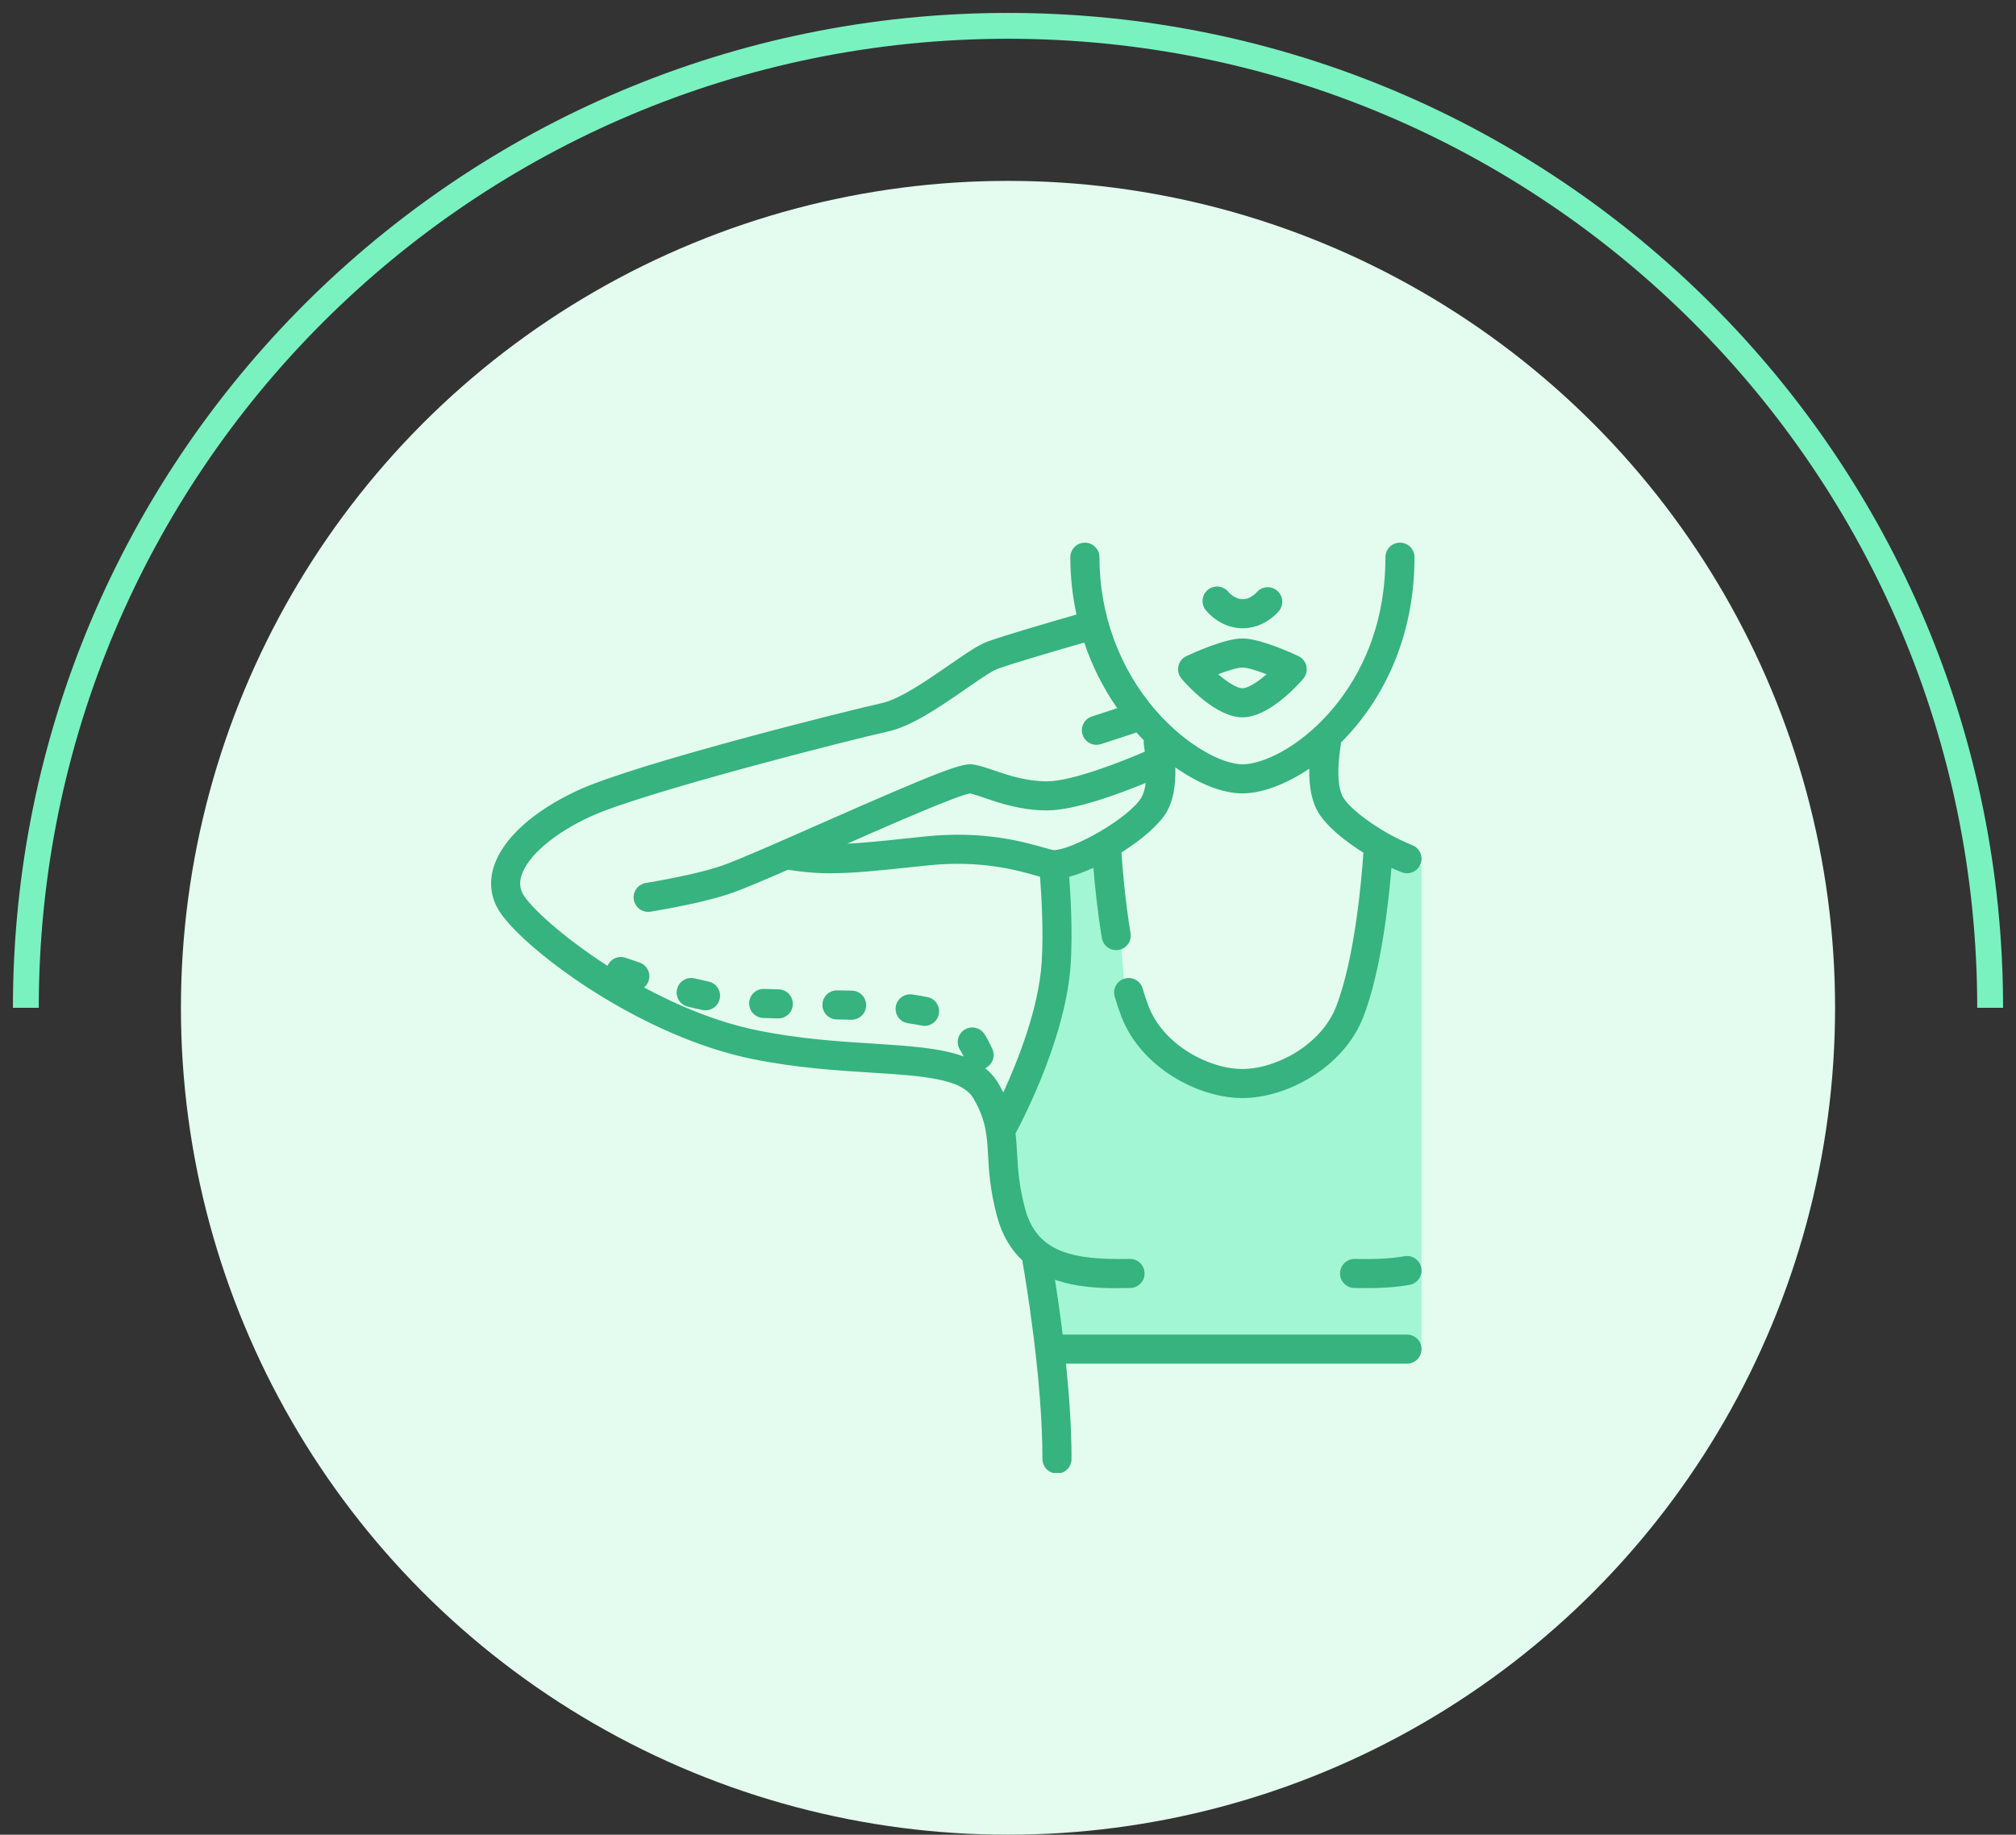
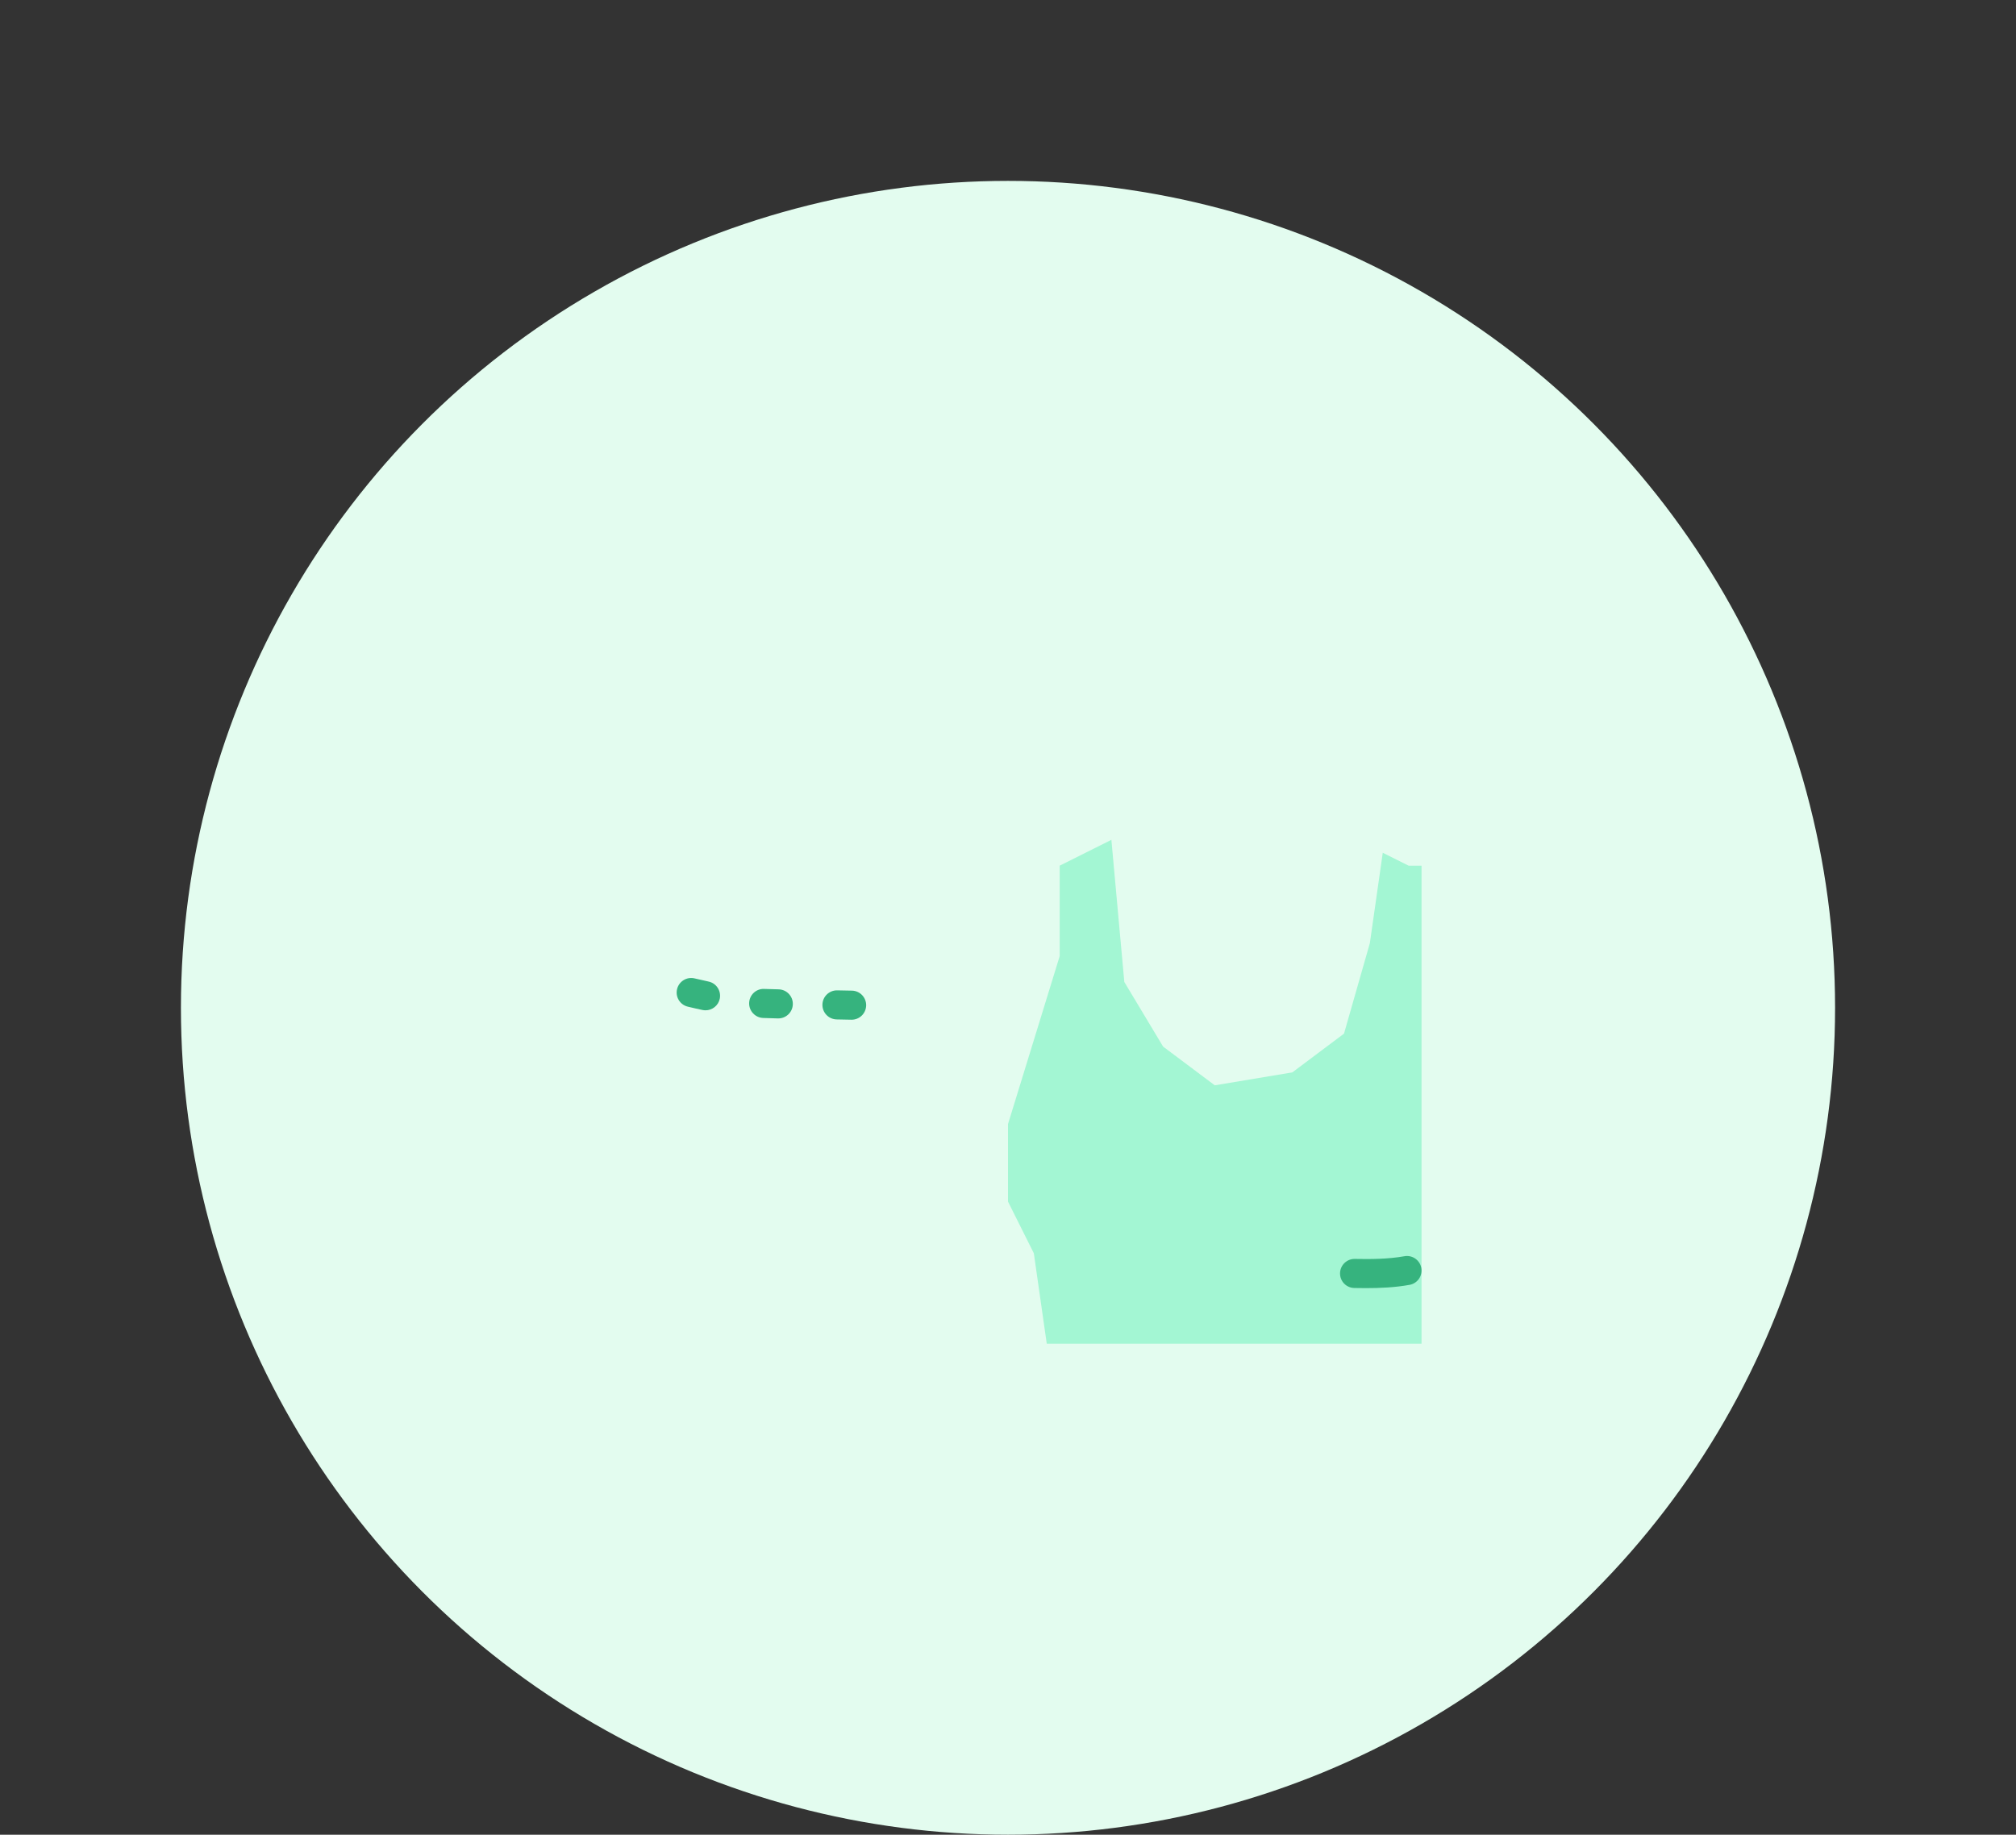
<svg xmlns="http://www.w3.org/2000/svg" width="78" height="71" viewBox="0 0 78 71" fill="none">
  <rect x="0" y="0" width="78" height="71" fill="#333333" stroke="none" />
-   <path d="M77 39C77 18.013 59.987 1 39 1C18.013 1 1 18.013 1 39" stroke="#79F2C0" />
  <circle cx="39" cy="39" r="32" fill="#E3FCEF" />
  <g clip-path="url(#clip0_4244_307)">
    <path opacity="0.6" d="M41 33.5L43 32.5L43.5 38L45 40.5L47 42L50 41.5L52 40L53 36.5L53.5 33L54.5 33.5H56L58.5 34L59 52H55H40.5L40 48.5L39 46.5V43.5L41 37V33.5Z" fill="#79F2C0" />
-     <path d="M48.082 24.313C48.591 24.313 49.096 24.076 49.468 23.663C49.675 23.432 49.656 23.076 49.425 22.869C49.194 22.661 48.838 22.68 48.631 22.911C48.472 23.087 48.272 23.188 48.082 23.188C47.884 23.188 47.678 23.081 47.517 22.893C47.315 22.658 46.96 22.631 46.724 22.833C46.488 23.035 46.461 23.39 46.663 23.626C47.038 24.063 47.555 24.313 48.082 24.313Z" fill="#36B37E" />
-     <path d="M48.07 27.759C49.094 27.759 50.211 26.514 50.424 26.264C50.538 26.13 50.583 25.951 50.546 25.78C50.51 25.608 50.395 25.464 50.236 25.389C49.994 25.276 48.752 24.707 48.069 24.707C47.387 24.707 46.145 25.276 45.903 25.389C45.744 25.464 45.63 25.608 45.593 25.78C45.556 25.951 45.601 26.13 45.715 26.264C45.928 26.514 47.045 27.759 48.069 27.759H48.07ZM48.07 25.832C48.254 25.832 48.63 25.949 49.008 26.092C48.651 26.4 48.282 26.634 48.07 26.634C47.857 26.634 47.488 26.4 47.131 26.092C47.51 25.949 47.885 25.832 48.07 25.832Z" fill="#36B37E" />
-     <path d="M54.438 51.646H41.116C41.015 50.821 40.907 50.086 40.818 49.523C41.608 49.802 42.463 49.85 43.17 49.85C43.372 49.85 43.561 49.847 43.734 49.843C44.044 49.837 44.291 49.58 44.285 49.269C44.278 48.962 44.028 48.718 43.722 48.718C43.718 48.718 43.715 48.718 43.711 48.718C41.488 48.764 40.113 48.46 39.661 46.773C39.42 45.875 39.384 45.221 39.352 44.644C39.338 44.383 39.323 44.126 39.291 43.863C39.693 43.109 41.259 40.017 41.427 37.286C41.503 36.063 41.424 34.67 41.368 33.93C41.656 33.853 41.975 33.733 42.304 33.581C42.359 34.255 42.459 35.248 42.631 36.298C42.676 36.574 42.914 36.77 43.185 36.77C43.215 36.77 43.246 36.767 43.277 36.762C43.583 36.712 43.791 36.423 43.741 36.117C43.528 34.808 43.427 33.563 43.388 32.989C44.149 32.509 44.825 31.938 45.121 31.45C45.378 31.026 45.495 30.437 45.474 29.695C46.375 30.332 47.299 30.703 48.07 30.703C48.787 30.703 49.718 30.378 50.657 29.746C50.642 30.465 50.76 31.036 51.011 31.45C51.323 31.965 52.003 32.529 52.751 32.997C52.682 34.014 52.421 37.08 51.698 38.947C51.119 40.443 49.364 41.368 48.07 41.368C46.776 41.368 45.02 40.443 44.442 38.948C44.361 38.738 44.282 38.504 44.208 38.251C44.12 37.953 43.807 37.782 43.509 37.87C43.211 37.958 43.041 38.27 43.128 38.568C43.211 38.851 43.3 39.115 43.393 39.354C44.153 41.319 46.368 42.493 48.07 42.493C49.772 42.493 51.986 41.319 52.747 39.354C53.433 37.583 53.725 34.944 53.836 33.585C53.971 33.647 54.103 33.704 54.232 33.754C54.3 33.781 54.369 33.793 54.437 33.793C54.662 33.793 54.874 33.658 54.961 33.436C55.075 33.147 54.932 32.821 54.643 32.707C53.575 32.288 52.303 31.411 51.973 30.866C51.757 30.511 51.721 29.767 51.875 28.828C51.88 28.797 51.882 28.765 51.882 28.735C53.43 27.195 54.728 24.775 54.728 21.562C54.728 21.252 54.476 21 54.165 21C53.855 21 53.603 21.252 53.603 21.562C53.603 24.521 52.418 26.474 51.424 27.59C50.209 28.956 48.834 29.578 48.07 29.578C47.306 29.578 45.908 28.863 44.719 27.495C43.312 25.877 42.537 23.77 42.537 21.562C42.537 21.252 42.285 21 41.974 21C41.664 21 41.412 21.252 41.412 21.562C41.412 22.317 41.493 23.06 41.65 23.782C40.843 24.013 38.836 24.595 38.204 24.829C37.84 24.963 37.347 25.305 36.723 25.737C35.873 26.326 34.816 27.058 34.114 27.21C33.142 27.42 24.644 29.526 22.35 30.588C20.644 31.378 19.464 32.444 19.113 33.512C18.927 34.078 18.973 34.639 19.245 35.137C19.664 35.9 21.091 37.154 22.796 38.257C24.9 39.617 27.145 40.585 29.116 40.983C30.808 41.325 32.358 41.423 33.725 41.51C35.679 41.634 37.222 41.732 37.668 42.513C38.154 43.363 38.186 43.927 38.229 44.707C38.262 45.307 38.304 46.053 38.574 47.064C38.776 47.818 39.123 48.369 39.552 48.772C39.706 49.651 40.333 53.421 40.333 56.462C40.333 56.772 40.585 57.024 40.896 57.024C41.206 57.024 41.458 56.772 41.458 56.462C41.458 55.258 41.366 53.964 41.244 52.771H54.438C54.748 52.771 55 52.519 55 52.209C55 51.898 54.748 51.646 54.438 51.646L54.438 51.646ZM44.159 30.867C43.677 31.661 41.505 32.89 40.772 32.898C40.709 32.891 40.521 32.838 40.369 32.795C39.555 32.566 38.041 32.14 35.819 32.367C35.552 32.394 35.289 32.422 35.032 32.449C34.237 32.534 33.474 32.615 32.778 32.65C34.648 31.826 37.024 30.791 37.528 30.705C37.675 30.734 37.876 30.803 38.106 30.882C38.699 31.084 39.511 31.361 40.517 31.361C41.604 31.361 43.388 30.686 44.327 30.296C44.298 30.536 44.242 30.73 44.159 30.867V30.867ZM38.645 41.955C38.505 41.71 38.328 41.507 38.117 41.337C38.395 41.208 38.52 40.88 38.395 40.599C38.303 40.392 38.203 40.201 38.097 40.029C37.933 39.764 37.587 39.682 37.322 39.845C37.058 40.009 36.976 40.355 37.139 40.62C37.19 40.701 37.238 40.79 37.285 40.884C36.382 40.552 35.176 40.475 33.796 40.387C32.465 40.303 30.956 40.207 29.339 39.881C27.784 39.567 26.262 38.937 24.919 38.212C24.997 38.147 25.06 38.061 25.095 37.957C25.193 37.662 25.033 37.344 24.738 37.246C24.564 37.188 24.386 37.128 24.21 37.066C23.928 36.967 23.621 37.106 23.506 37.377C21.747 36.244 20.498 35.081 20.232 34.596C20.11 34.373 20.093 34.133 20.182 33.864C20.428 33.113 21.441 32.249 22.823 31.609C24.869 30.662 33.102 28.58 34.352 28.309C35.273 28.11 36.384 27.341 37.364 26.662C37.855 26.322 38.364 25.969 38.594 25.884C39.182 25.667 41.147 25.097 41.95 24.866C42.253 25.77 42.682 26.626 43.226 27.406L42.246 27.726C41.951 27.822 41.789 28.14 41.886 28.435C41.963 28.673 42.184 28.823 42.42 28.823C42.478 28.823 42.537 28.814 42.595 28.796L43.897 28.371C43.921 28.363 43.944 28.353 43.967 28.342C44.062 28.448 44.158 28.551 44.256 28.651C44.247 28.708 44.247 28.768 44.257 28.828C44.271 28.916 44.283 29.002 44.294 29.087C43.429 29.465 41.468 30.236 40.517 30.236C39.698 30.236 39.017 30.003 38.47 29.817C38.164 29.712 37.9 29.622 37.653 29.584C37.235 29.52 36.449 29.8 31.706 31.893C30.15 32.58 28.68 33.229 27.998 33.476C27.381 33.7 26.311 33.947 24.984 34.171C24.677 34.223 24.471 34.513 24.523 34.82C24.569 35.094 24.807 35.289 25.077 35.289C25.108 35.289 25.14 35.286 25.171 35.281C26.156 35.114 27.512 34.85 28.382 34.534C28.835 34.369 29.594 34.047 30.488 33.657C30.892 33.724 31.464 33.794 32.096 33.794C33.023 33.794 34.057 33.684 35.152 33.568C35.407 33.54 35.668 33.513 35.934 33.486C37.942 33.281 39.323 33.669 40.065 33.878C40.127 33.896 40.185 33.912 40.239 33.927C40.292 34.609 40.379 36.022 40.305 37.217C40.195 38.999 39.394 41.025 38.817 42.278C38.765 42.173 38.709 42.066 38.645 41.955L38.645 41.955Z" fill="#36B37E" />
    <path d="M27.413 37.984C27.238 37.947 27.057 37.906 26.874 37.862C26.572 37.79 26.268 37.976 26.196 38.278C26.123 38.58 26.309 38.884 26.612 38.956C26.805 39.003 26.997 39.046 27.181 39.085C27.221 39.093 27.259 39.097 27.298 39.097C27.558 39.097 27.792 38.915 27.848 38.65C27.911 38.346 27.717 38.047 27.413 37.984H27.413Z" fill="#36B37E" />
    <path d="M30.127 38.286C29.943 38.282 29.757 38.276 29.568 38.27C29.567 38.27 29.564 38.269 29.563 38.269C29.251 38.259 28.995 38.503 28.985 38.813C28.975 39.123 29.22 39.383 29.53 39.394C29.721 39.401 29.911 39.406 30.098 39.411C30.103 39.411 30.108 39.411 30.113 39.411C30.417 39.411 30.667 39.169 30.675 38.863C30.683 38.553 30.438 38.294 30.127 38.286Z" fill="#36B37E" />
-     <path d="M35.89 38.587C35.706 38.548 35.504 38.513 35.289 38.484C34.982 38.442 34.698 38.657 34.656 38.965C34.614 39.273 34.83 39.556 35.138 39.598C35.324 39.624 35.498 39.654 35.654 39.687C35.694 39.696 35.734 39.7 35.773 39.7C36.032 39.7 36.266 39.519 36.322 39.255C36.388 38.951 36.194 38.652 35.89 38.587L35.89 38.587Z" fill="#36B37E" />
    <path d="M32.962 38.336C32.776 38.332 32.586 38.328 32.391 38.325C32.388 38.325 32.385 38.325 32.382 38.325C32.076 38.325 31.825 38.571 31.82 38.879C31.815 39.189 32.063 39.445 32.373 39.45C32.565 39.453 32.753 39.457 32.937 39.461C32.941 39.461 32.946 39.461 32.95 39.461C33.255 39.461 33.505 39.217 33.512 38.911C33.519 38.6 33.273 38.343 32.962 38.336L32.962 38.336Z" fill="#36B37E" />
    <path d="M54.337 48.614C53.712 48.727 53.017 48.73 52.421 48.718C52.11 48.712 51.853 48.959 51.847 49.269C51.84 49.58 52.087 49.837 52.398 49.843C52.544 49.846 52.696 49.848 52.852 49.848C53.391 49.848 53.977 49.823 54.538 49.721C54.843 49.666 55.046 49.373 54.991 49.067C54.935 48.762 54.643 48.559 54.337 48.614Z" fill="#36B37E" />
  </g>
  <defs>
    <clipPath id="clip0_4244_307">
      <rect width="36" height="36" fill="white" transform="translate(19 21)" />
    </clipPath>
  </defs>
</svg>